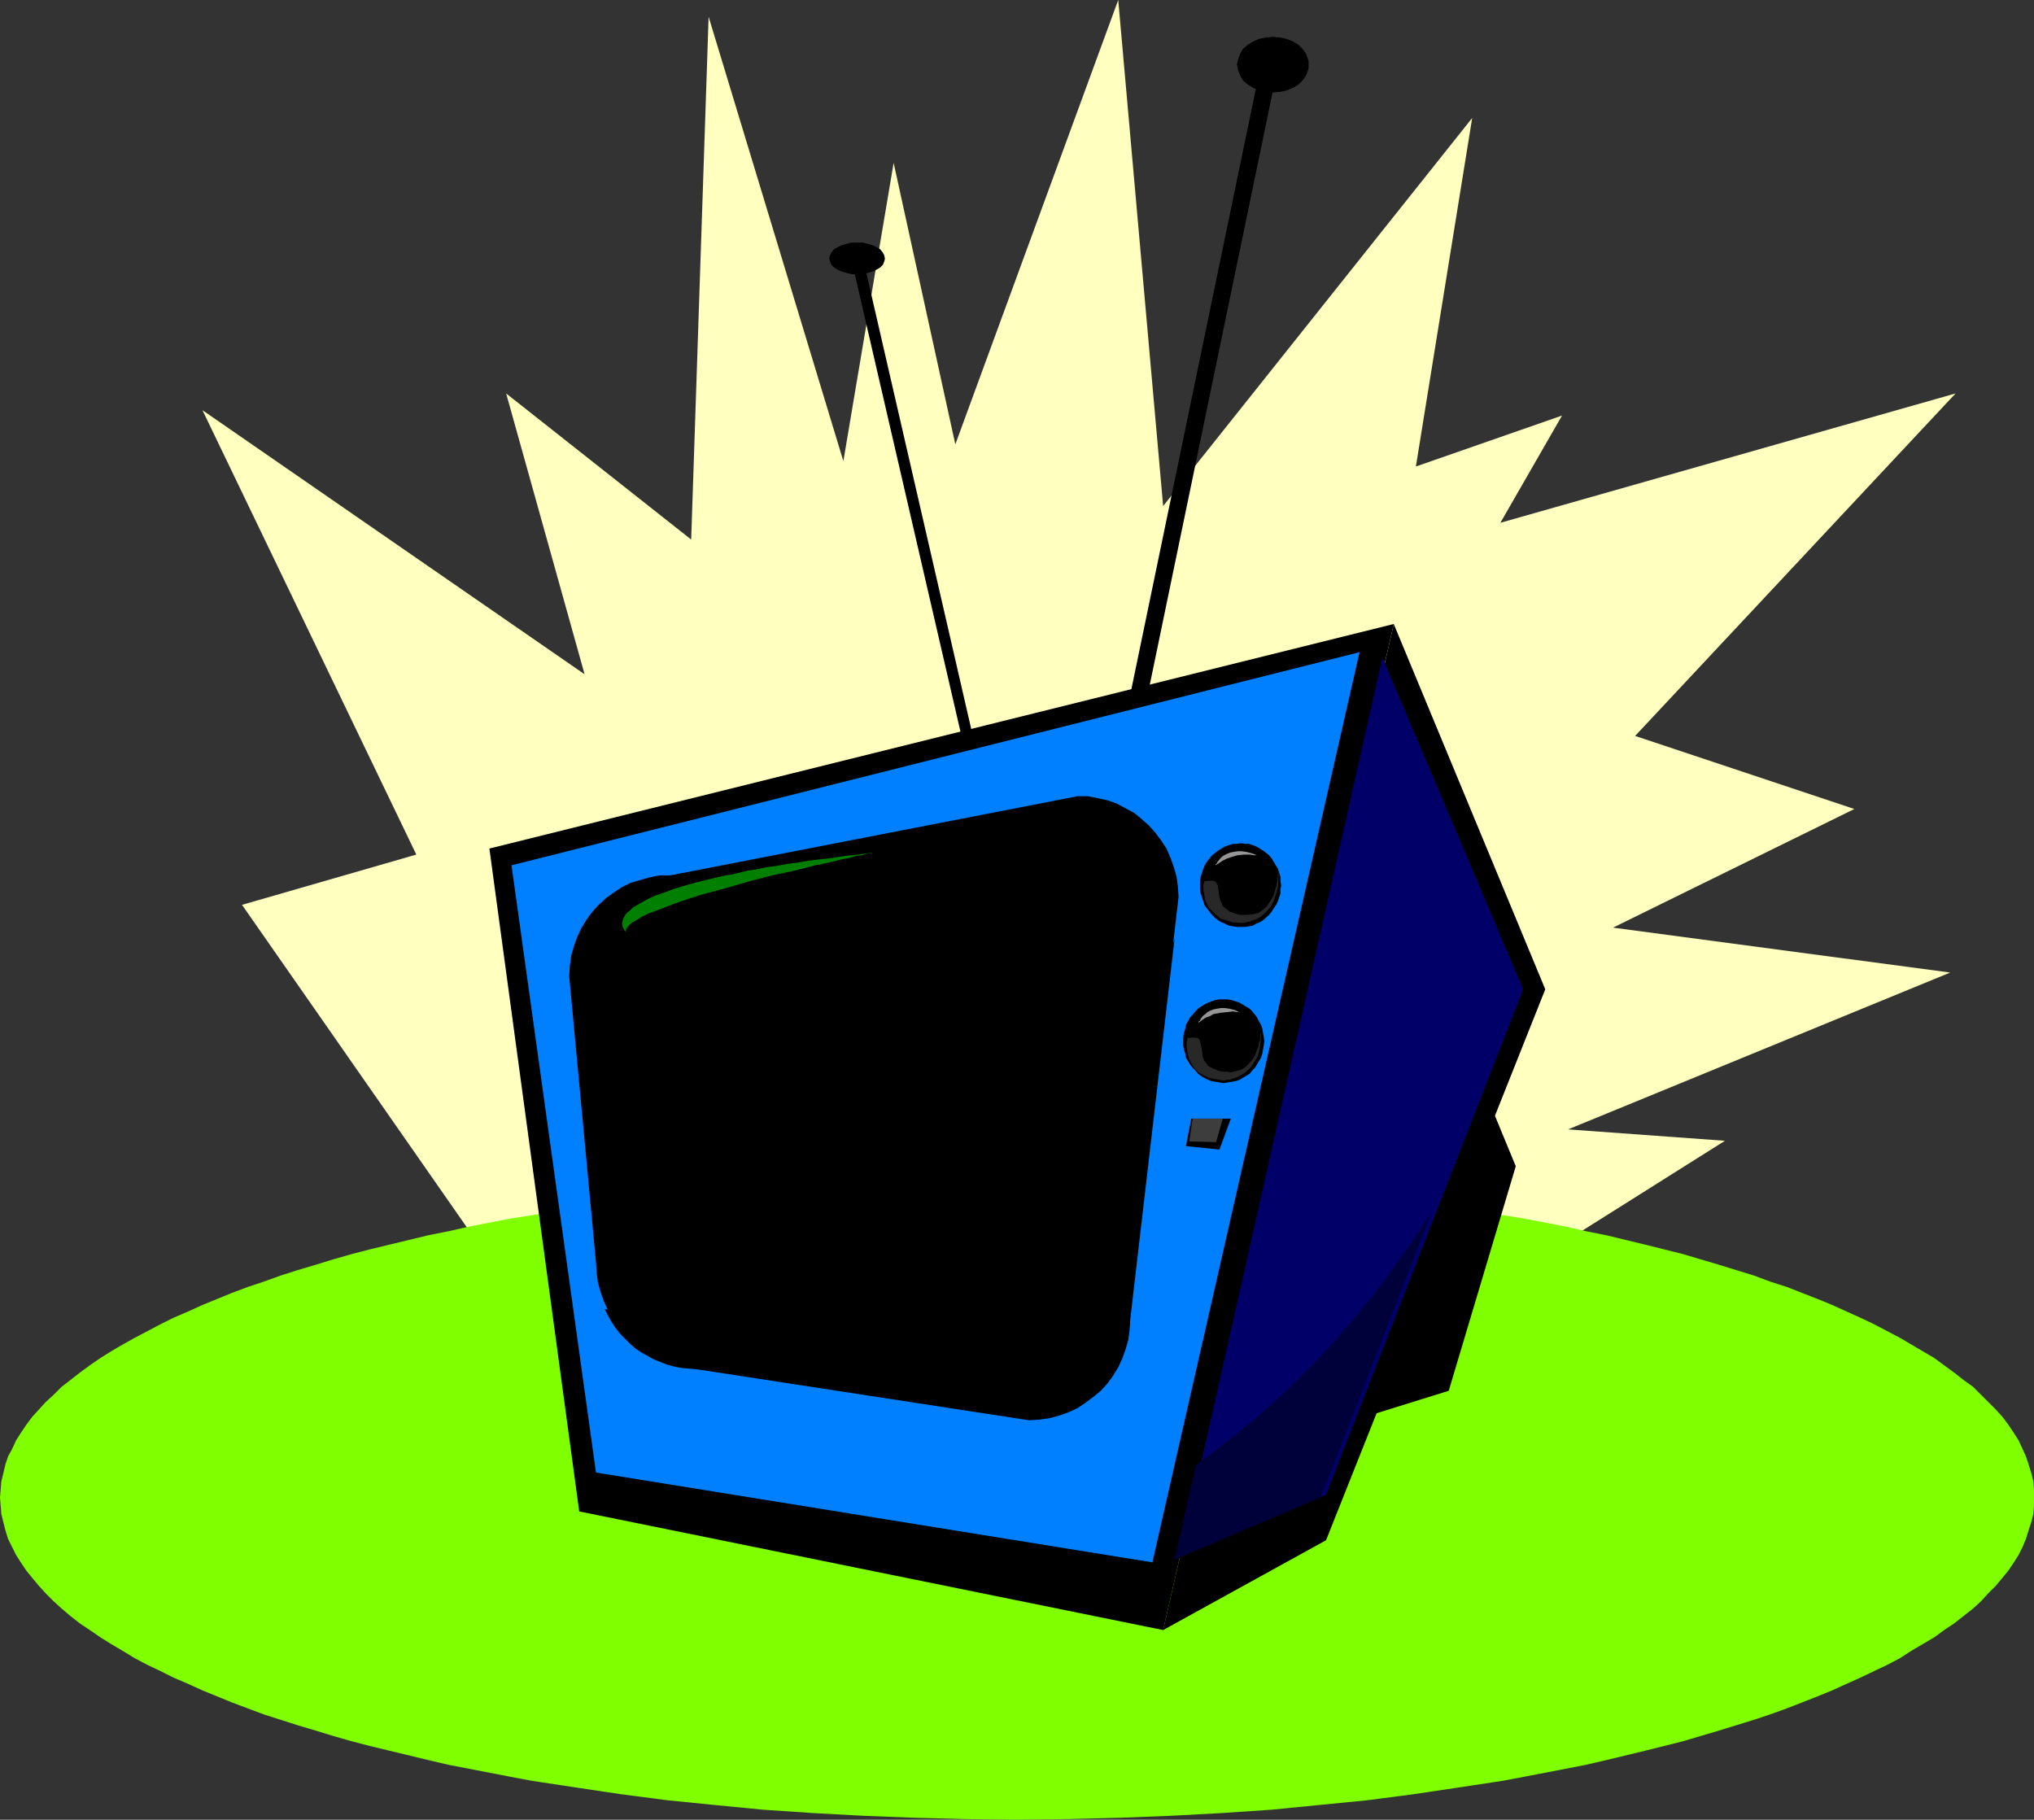
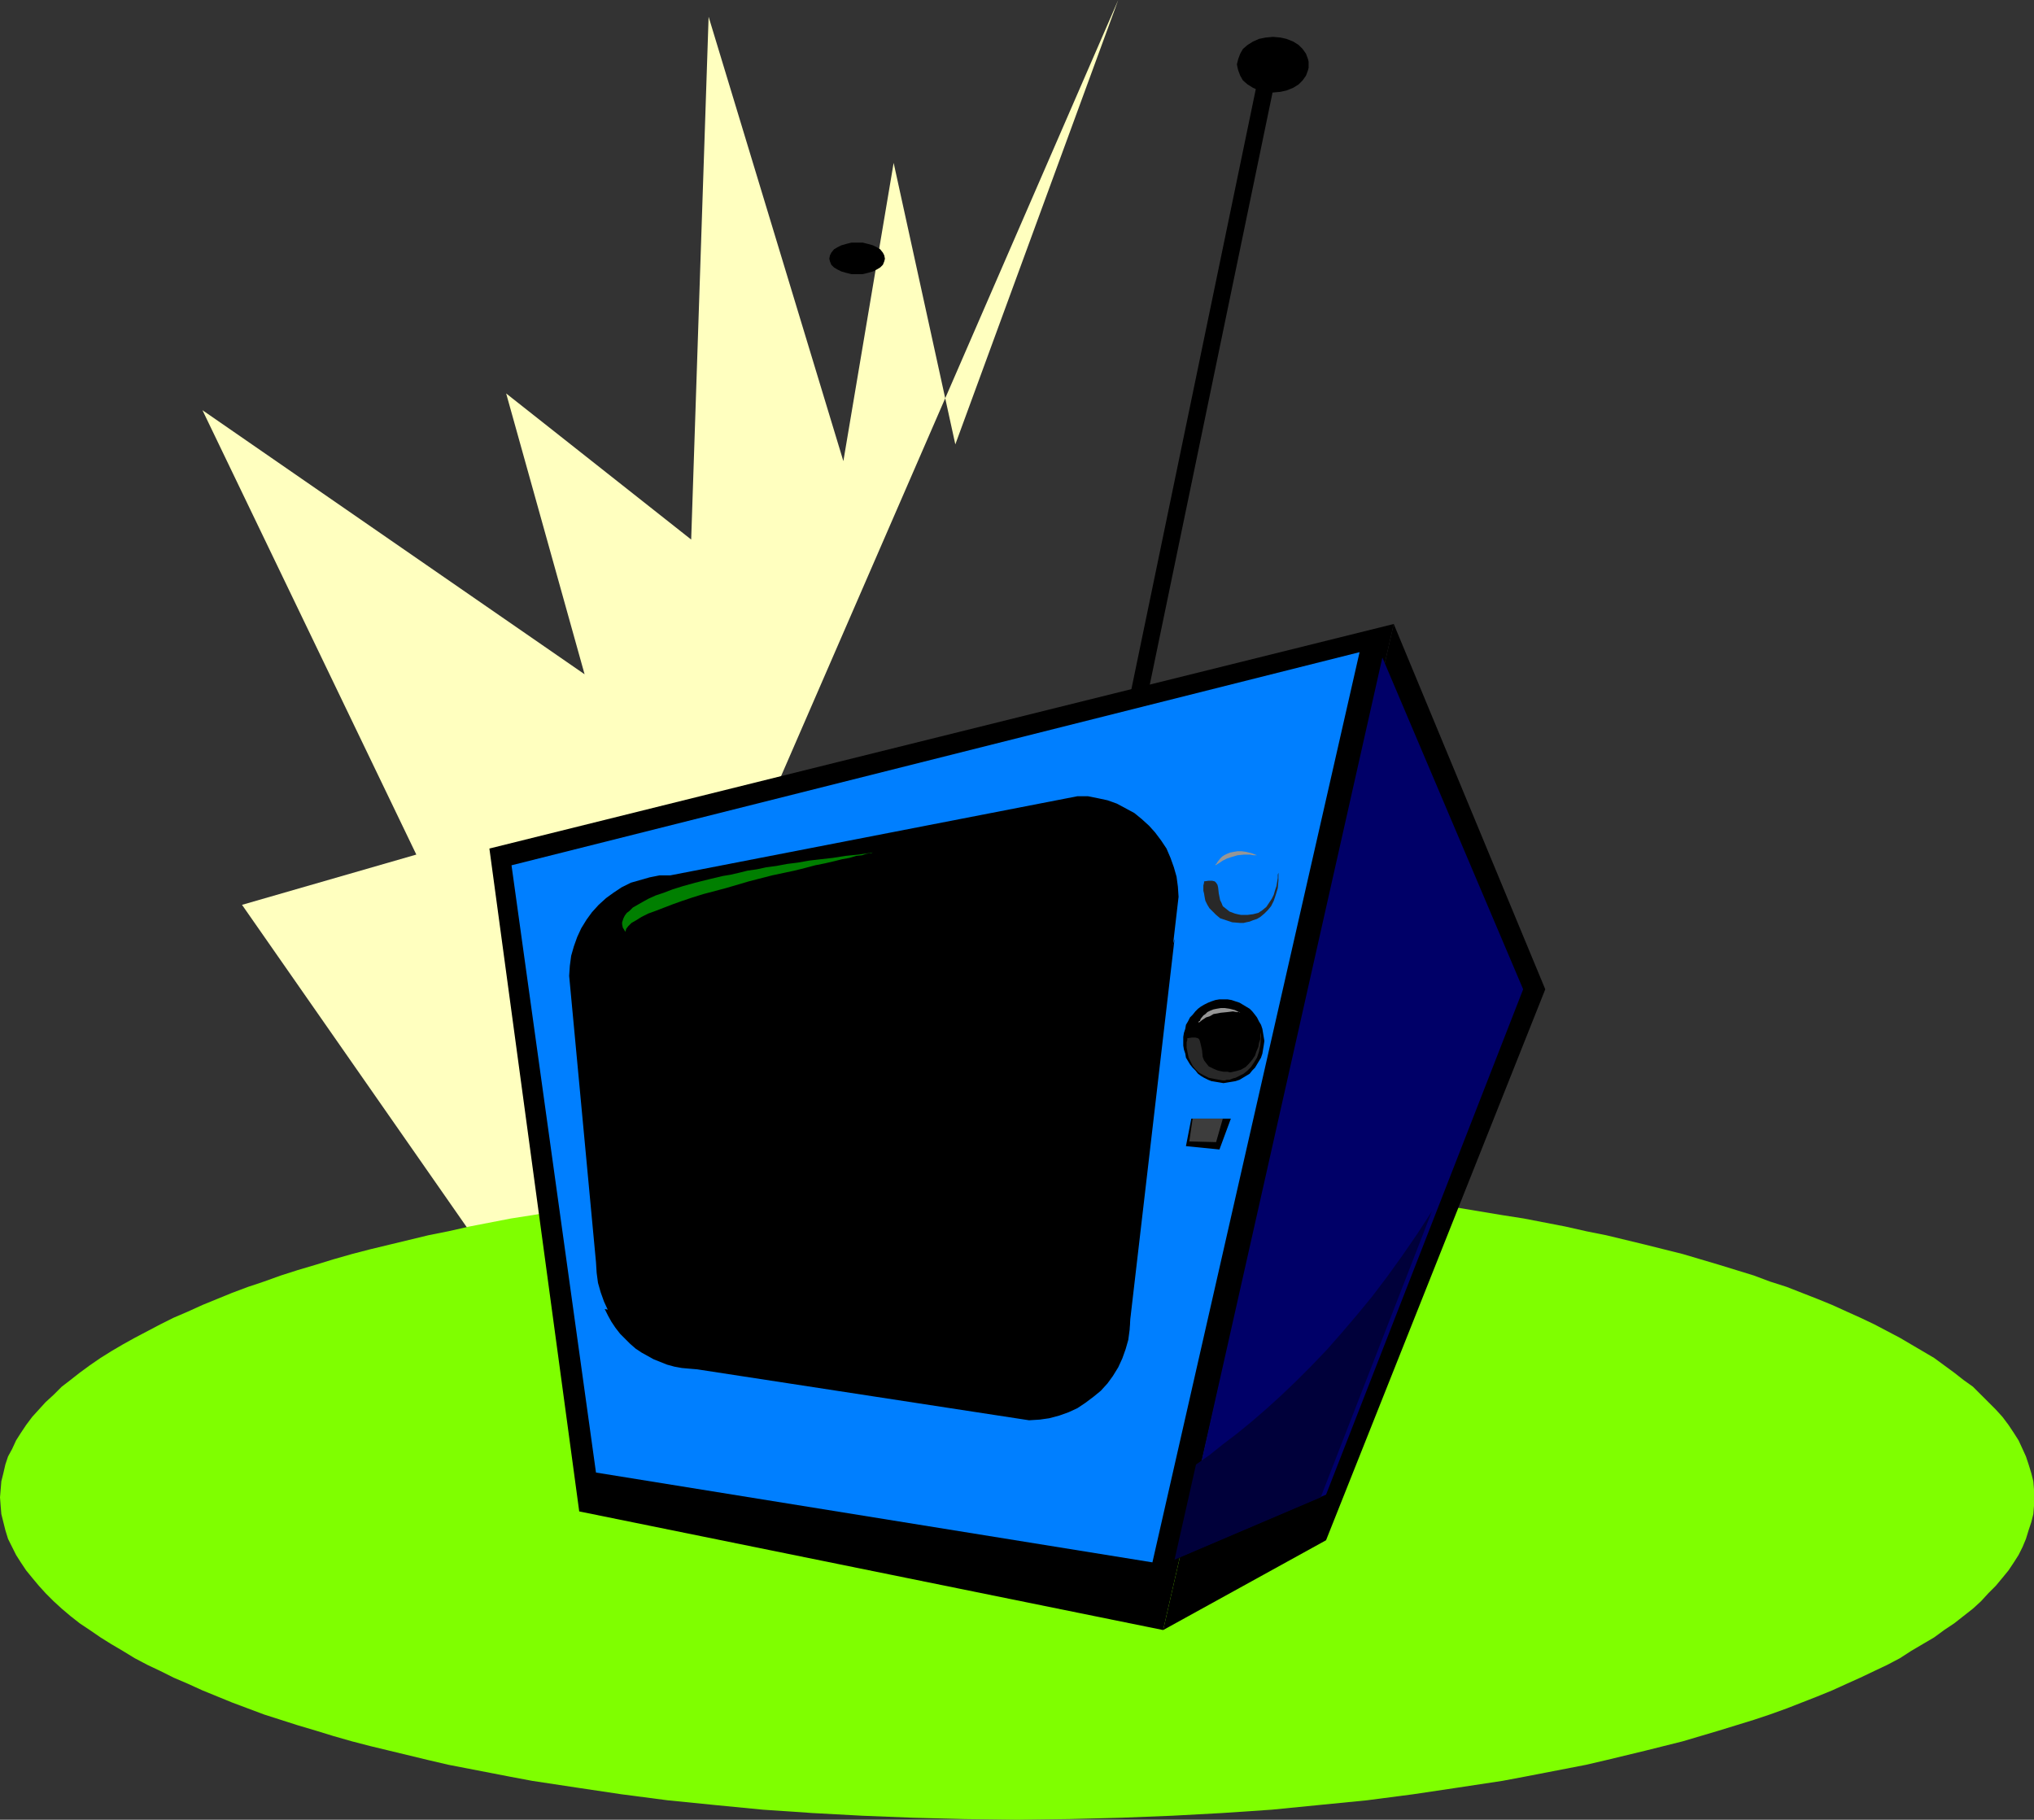
<svg xmlns="http://www.w3.org/2000/svg" xmlns:ns1="http://sodipodi.sourceforge.net/DTD/sodipodi-0.dtd" xmlns:ns2="http://www.inkscape.org/namespaces/inkscape" version="1.0" width="129.724mm" height="116.06mm" id="svg23" ns1:docname="Television 31.wmf">
  <rect width="100%" height="100%" fill="#333333" stroke="none" />
  <ns1:namedview id="namedview23" pagecolor="#ffffff" bordercolor="#000000" borderopacity="0.25" ns2:showpageshadow="2" ns2:pageopacity="0.0" ns2:pagecheckerboard="0" ns2:deskcolor="#d1d1d1" ns2:document-units="mm" />
  <defs id="defs1">
    <pattern id="WMFhbasepattern" patternUnits="userSpaceOnUse" width="6" height="6" x="0" y="0" />
  </defs>
-   <path style="fill:#ffffbf;fill-opacity:1;fill-rule:evenodd;stroke:none" d="M 130.088,321.033 58.338,218.115 100.353,205.997 48.803,98.879 140.915,162.536 122.008,94.84 166.609,130.061 170.811,4.039 203.293,111.158 215.413,39.261 230.28,107.119 269.548,0 l 10.827,121.983 74.498,-93.547 -13.574,84.015 35.229,-12.279 -14.867,25.851 109.726,-31.182 -77.245,82.561 52.843,17.611 -58.176,28.597 81.285,10.825 -92.112,37.807 37.814,2.747 -83.87,52.832 z" id="path1" />
+   <path style="fill:#ffffbf;fill-opacity:1;fill-rule:evenodd;stroke:none" d="M 130.088,321.033 58.338,218.115 100.353,205.997 48.803,98.879 140.915,162.536 122.008,94.84 166.609,130.061 170.811,4.039 203.293,111.158 215.413,39.261 230.28,107.119 269.548,0 z" id="path1" />
  <path style="fill:#7fff00;fill-opacity:1;fill-rule:evenodd;stroke:none" d="m 245.147,438.653 12.605,-0.162 12.605,-0.323 12.282,-0.485 11.958,-0.646 11.958,-0.808 11.474,-1.131 11.474,-1.131 11.15,-1.454 10.827,-1.616 10.666,-1.616 5.171,-0.969 5.01,-0.969 5.01,-0.969 5.01,-0.969 4.848,-1.131 4.686,-1.131 4.686,-1.131 9.05,-2.262 4.363,-1.293 4.363,-1.293 4.202,-1.293 4.202,-1.293 3.878,-1.293 4.04,-1.454 3.717,-1.454 3.717,-1.454 3.555,-1.454 3.555,-1.616 3.232,-1.454 3.394,-1.616 3.07,-1.454 3.07,-1.616 2.747,-1.777 2.747,-1.616 2.747,-1.616 2.424,-1.777 2.424,-1.616 2.262,-1.777 2.262,-1.777 1.939,-1.777 1.778,-1.939 1.778,-1.777 1.616,-1.939 1.454,-1.777 1.293,-1.939 1.131,-1.777 0.97,-1.939 0.808,-1.939 0.646,-2.1 0.646,-1.939 0.485,-1.939 0.162,-1.939 v -2.1 -1.939 l -0.162,-1.939 -0.485,-1.939 -0.646,-2.1 -0.646,-1.939 -0.808,-1.777 -0.97,-2.1 -1.131,-1.777 -1.293,-1.939 -1.454,-1.939 -1.616,-1.777 -1.778,-1.777 -1.778,-1.777 -1.939,-1.939 -2.262,-1.616 -2.262,-1.777 -2.424,-1.777 -2.424,-1.777 -2.747,-1.616 -2.747,-1.616 -2.747,-1.616 -3.07,-1.616 -3.07,-1.616 -3.394,-1.616 -3.232,-1.454 -3.555,-1.616 -3.555,-1.454 -3.717,-1.454 -3.717,-1.454 -4.04,-1.293 -3.878,-1.454 -4.202,-1.293 -4.202,-1.293 -4.363,-1.293 -4.363,-1.293 -9.05,-2.262 -4.686,-1.131 -4.686,-1.131 -4.848,-0.969 -5.01,-1.131 -5.01,-0.969 -5.01,-0.969 -5.171,-0.808 -10.666,-1.777 -10.827,-1.616 -11.15,-1.293 -11.474,-1.293 -11.474,-0.969 -11.958,-0.969 -11.958,-0.646 -12.282,-0.485 -12.605,-0.323 h -12.605 -12.605 l -12.443,0.323 -12.282,0.485 -11.958,0.646 -11.958,0.969 -11.635,0.969 -11.312,1.293 -11.15,1.293 -10.827,1.616 -10.666,1.777 -5.171,0.808 -5.01,0.969 -5.01,0.969 -5.01,1.131 -4.848,0.969 -4.686,1.131 -4.686,1.131 -4.686,1.131 -4.363,1.131 -4.525,1.293 -4.202,1.293 -4.363,1.293 -4.04,1.293 -4.04,1.454 -3.878,1.293 -3.878,1.454 -3.555,1.454 -3.555,1.454 -3.555,1.616 -3.394,1.454 -3.232,1.616 -3.07,1.616 -3.07,1.616 -2.909,1.616 -2.747,1.616 -2.586,1.616 -2.586,1.777 -2.424,1.777 -2.262,1.777 -2.101,1.616 -1.939,1.939 -1.939,1.777 -1.616,1.777 -1.616,1.777 -1.454,1.939 -1.293,1.939 -1.131,1.777 -0.97,2.1 -0.97,1.777 -0.646,1.939 -0.485,2.1 -0.485,1.939 -0.162,1.939 L 0,360.94 l 0.162,2.1 0.162,1.939 0.485,1.939 0.485,1.939 0.646,2.1 0.97,1.939 0.97,1.939 1.131,1.777 1.293,1.939 1.454,1.777 1.616,1.939 1.616,1.777 1.939,1.939 1.939,1.777 2.101,1.777 2.262,1.777 2.424,1.616 2.586,1.777 2.586,1.616 2.747,1.616 2.909,1.777 3.07,1.616 3.07,1.454 3.232,1.616 3.394,1.454 3.555,1.616 3.555,1.454 3.555,1.454 3.878,1.454 3.878,1.454 4.04,1.293 4.04,1.293 4.363,1.293 4.202,1.293 4.525,1.293 4.363,1.131 4.686,1.131 4.686,1.131 4.686,1.131 4.848,1.131 5.01,0.969 5.01,0.969 5.01,0.969 5.171,0.969 10.666,1.616 10.827,1.616 11.15,1.454 11.312,1.131 11.635,1.131 11.958,0.808 11.958,0.646 12.282,0.485 12.443,0.323 z" id="path2" />
  <path style="fill:#000000;fill-opacity:1;fill-rule:evenodd;stroke:none" d="m 249.995,285.973 -0.808,-0.323 -0.485,-0.646 -0.323,-0.646 v -0.808 l 55.267,-266.585 0.323,-0.808 0.485,-0.485 0.808,-0.323 h 0.808 l 0.808,0.323 0.485,0.485 0.323,0.808 v 0.808 l -55.267,266.585 -0.323,0.646 -0.646,0.646 -0.646,0.323 z" id="path3" />
-   <path style="fill:#000000;fill-opacity:1;fill-rule:evenodd;stroke:none" d="m 242.561,218.277 0.485,-0.323 0.323,-0.323 0.162,-0.485 v -0.485 l -35.229,-153.165 -0.323,-0.485 -0.323,-0.485 -0.485,-0.162 h -0.485 l -0.646,0.323 -0.323,0.323 -0.162,0.485 v 0.485 l 35.39,153.165 0.162,0.485 0.323,0.323 0.485,0.323 z" id="path4" />
  <path style="fill:#000000;fill-opacity:1;fill-rule:evenodd;stroke:none" d="m 117.968,204.543 21.654,159.789 140.753,28.597 55.59,-242.512 z" id="path5" />
  <path style="fill:#000000;fill-opacity:1;fill-rule:evenodd;stroke:none" d="m 335.966,150.419 36.522,88.054 -52.843,132.808 -39.269,21.65 z" id="path6" />
-   <path style="fill:#000000;fill-opacity:1;fill-rule:evenodd;stroke:none" d="m 355.843,258.022 9.534,23.104 -16.16,54.125 -21.816,6.786 z" id="path7" />
  <path style="fill:#007fff;fill-opacity:1;fill-rule:evenodd;stroke:none" d="m 123.301,208.583 20.362,146.379 134.128,21.65 49.934,-219.408 z" id="path8" />
  <path style="fill:#000000;fill-opacity:1;fill-rule:evenodd;stroke:none" d="m 248.056,341.067 2.586,-0.162 2.262,-0.323 2.424,-0.646 2.262,-0.808 2.101,-1.131 1.939,-1.131 1.939,-1.454 1.778,-1.454 1.616,-1.777 1.293,-1.939 1.293,-1.939 0.97,-2.262 0.808,-2.1 0.646,-2.424 0.323,-2.262 0.162,-2.585 11.635,-100.494 -0.162,-2.424 -0.323,-2.424 -0.646,-2.262 -0.808,-2.262 -0.97,-2.262 -1.293,-1.939 -1.454,-1.939 -1.454,-1.616 -1.778,-1.616 -1.778,-1.454 -2.101,-1.131 -2.101,-1.131 -2.262,-0.808 -2.262,-0.485 -2.424,-0.485 h -2.586 l -98.091,19.065 h -2.586 l -2.424,0.485 -2.262,0.646 -2.262,0.646 -2.262,1.131 -1.939,1.293 -1.778,1.293 -1.778,1.616 -1.616,1.777 -1.293,1.777 -1.293,2.1 -0.97,2.1 -0.808,2.262 -0.646,2.262 -0.323,2.423 -0.162,2.424 6.464,68.989 0.162,2.585 0.323,2.424 0.646,2.262 0.808,2.262 0.97,2.1 1.293,2.1 1.293,1.777 1.616,1.777 1.778,1.616 1.778,1.454 2.101,1.131 2.101,1.131 2.262,0.808 2.262,0.485 2.424,0.485 h 2.586 z" id="path9" />
  <path style="fill:#000000;fill-opacity:1;fill-rule:evenodd;stroke:none" d="m 145.763,315.54 0.808,1.616 0.808,1.454 0.97,1.454 1.131,1.454 1.131,1.131 1.293,1.293 1.293,1.131 1.454,0.969 1.454,0.808 1.454,0.808 1.616,0.646 1.616,0.646 1.778,0.485 1.778,0.323 1.778,0.162 1.939,0.162 79.992,12.279 2.586,-0.162 2.262,-0.323 2.424,-0.646 2.262,-0.808 2.101,-0.969 1.939,-1.293 1.939,-1.454 1.778,-1.454 1.616,-1.777 1.293,-1.777 1.293,-2.1 0.97,-2.1 0.808,-2.262 0.646,-2.262 0.323,-2.424 0.162,-2.585 10.666,-91.608 -1.454,4.685 -1.616,4.524 -1.616,4.362 -1.616,4.039 -1.778,4.039 -1.778,3.878 -1.939,3.878 -1.939,3.554 -2.101,3.393 -2.101,3.231 -2.262,3.231 -2.262,3.07 -2.262,2.908 -2.424,2.747 -2.424,2.747 -2.424,2.585 -2.424,2.262 -2.586,2.424 -2.586,2.1 -2.586,2.1 -2.586,2.1 -2.586,1.777 -2.747,1.777 -2.586,1.616 -2.747,1.616 -2.747,1.454 -5.333,2.747 -5.494,2.262 -5.494,2.1 -5.333,1.777 -5.333,1.293 -5.171,1.293 -5.171,0.969 -4.848,0.646 -4.848,0.646 -4.525,0.323 -4.363,0.162 -4.04,0.162 -3.878,-0.162 h -3.394 l -1.778,-0.162 h -1.454 l -1.454,-0.162 -1.293,-0.162 h -1.293 l -1.131,-0.162 -0.97,-0.162 -0.97,-0.162 h -0.808 z" id="path10" />
  <path style="fill:#007f00;fill-opacity:1;fill-rule:evenodd;stroke:none" d="m 150.773,224.578 -0.162,-0.162 -0.162,-0.323 -0.323,-0.485 -0.162,-0.808 v -0.485 l 0.162,-0.485 0.162,-0.485 0.323,-0.646 0.485,-0.646 0.646,-0.485 0.808,-0.808 1.131,-0.646 1.131,-0.646 1.454,-0.808 1.778,-0.808 1.939,-0.646 2.101,-0.808 2.586,-0.808 2.909,-0.808 3.232,-0.808 3.394,-0.808 1.939,-0.323 2.101,-0.485 1.939,-0.485 2.262,-0.323 2.262,-0.485 2.424,-0.323 2.586,-0.485 2.586,-0.323 2.747,-0.485 2.747,-0.323 2.909,-0.323 3.07,-0.485 3.232,-0.323 3.394,-0.485 h -0.162 l -0.162,0.162 h -0.485 l -0.808,0.162 -0.97,0.323 -1.454,0.162 -1.616,0.485 -1.778,0.323 -1.939,0.485 -2.101,0.485 -2.424,0.485 -2.424,0.646 -2.586,0.646 -5.333,1.131 -5.656,1.454 -5.494,1.616 -5.494,1.454 -2.586,0.808 -2.424,0.808 -2.262,0.808 -2.101,0.808 -2.101,0.808 -1.778,0.646 -1.616,0.808 -1.293,0.808 -1.131,0.646 -0.808,0.808 -0.485,0.646 z" id="path11" />
  <path style="fill:#000068;fill-opacity:1;fill-rule:evenodd;stroke:none" d="m 333.219,158.497 -48.803,216.822 35.229,-15.026 47.51,-121.821 z" id="path12" />
  <path style="fill:#00003a;fill-opacity:1;fill-rule:evenodd;stroke:none" d="m 345.177,291.951 -3.555,5.493 -3.555,5.17 -3.717,5.17 -3.555,4.685 -3.717,4.524 -3.717,4.362 -3.555,4.039 -3.717,3.878 -3.717,3.716 -3.555,3.393 -3.555,3.231 -3.555,3.07 -3.555,2.908 -3.394,2.585 -3.232,2.585 -3.232,2.262 -5.171,22.942 35.229,-15.026 z" id="path13" />
  <path style="fill:#000000;fill-opacity:1;fill-rule:evenodd;stroke:none" d="m 206.525,66.081 h 1.454 l 1.293,-0.323 1.131,-0.323 0.97,-0.485 0.808,-0.485 0.646,-0.646 0.323,-0.808 0.162,-0.646 -0.162,-0.808 -0.323,-0.646 -0.646,-0.808 -0.808,-0.485 -0.97,-0.485 -1.131,-0.323 -1.293,-0.323 h -1.454 -1.293 l -1.293,0.323 -1.131,0.323 -0.97,0.485 -0.808,0.485 -0.646,0.808 -0.323,0.646 -0.162,0.808 0.162,0.646 0.323,0.808 0.646,0.646 0.808,0.485 0.97,0.485 1.131,0.323 1.293,0.323 z" id="path14" />
  <path style="fill:#000000;fill-opacity:1;fill-rule:evenodd;stroke:none" d="m 306.878,22.296 1.778,-0.162 1.454,-0.323 1.616,-0.646 1.293,-0.808 0.97,-0.969 0.808,-1.131 0.485,-1.293 0.162,-0.646 v -0.808 -0.646 l -0.162,-0.646 -0.485,-1.293 -0.808,-1.131 -0.97,-0.969 -1.293,-0.808 -1.616,-0.646 -1.454,-0.323 -1.778,-0.162 -1.778,0.162 -1.616,0.323 -1.454,0.646 -1.293,0.808 -1.131,0.969 -0.646,1.131 -0.485,1.293 -0.162,0.646 -0.162,0.646 0.162,0.808 0.162,0.646 0.485,1.293 0.646,1.131 1.131,0.969 1.293,0.808 1.454,0.646 1.616,0.323 z" id="path15" />
-   <path style="fill:#000000;fill-opacity:1;fill-rule:evenodd;stroke:none" d="m 299.121,223.447 h 0.97 l 0.97,-0.162 0.97,-0.162 0.808,-0.485 0.808,-0.323 0.808,-0.485 1.454,-1.293 0.646,-0.808 0.485,-0.808 0.485,-0.646 0.485,-0.969 0.323,-0.969 0.323,-0.969 v -0.969 l 0.162,-0.969 -0.162,-1.131 v -0.969 l -0.323,-0.969 -0.323,-0.969 -0.485,-0.808 -0.485,-0.808 -0.485,-0.808 -0.646,-0.808 -1.454,-1.131 -0.808,-0.485 -0.808,-0.485 -0.808,-0.323 -0.97,-0.323 h -0.97 l -0.97,-0.162 -0.97,0.162 h -0.97 l -0.97,0.323 -0.97,0.323 -0.808,0.485 -0.808,0.485 -0.808,0.646 -0.646,0.485 -0.646,0.808 -0.646,0.808 -0.485,0.808 -0.323,0.808 -0.323,0.969 -0.323,0.969 -0.162,0.969 v 1.131 0.969 l 0.162,0.969 0.323,0.969 0.646,1.939 0.485,0.646 0.646,0.808 0.646,0.808 0.646,0.646 0.808,0.646 0.808,0.485 0.808,0.323 0.97,0.485 0.97,0.162 0.97,0.162 z" id="path16" />
  <path style="fill:#000000;fill-opacity:1;fill-rule:evenodd;stroke:none" d="m 294.92,261.092 0.97,-0.162 0.97,-0.162 0.97,-0.162 0.97,-0.323 0.808,-0.485 0.808,-0.485 0.808,-0.485 0.646,-0.808 0.646,-0.646 0.485,-0.808 0.485,-0.808 0.485,-0.808 0.323,-0.969 0.162,-0.969 0.162,-0.969 0.162,-1.131 -0.162,-0.969 -0.162,-0.969 -0.162,-0.969 -0.323,-0.969 -0.485,-0.808 -0.485,-0.969 -0.485,-0.646 -0.646,-0.808 -0.646,-0.646 -0.808,-0.485 -0.808,-0.485 -0.808,-0.485 -0.97,-0.323 -0.97,-0.323 -0.97,-0.162 h -0.97 -0.97 l -0.97,0.162 -0.97,0.323 -0.808,0.323 -0.97,0.485 -0.808,0.485 -0.646,0.485 -0.646,0.646 -0.646,0.808 -0.646,0.646 -0.485,0.969 -0.485,0.808 -0.162,0.969 -0.323,0.969 -0.162,0.969 v 0.969 1.131 l 0.162,0.969 0.323,0.969 0.162,0.969 0.485,0.808 0.485,0.808 0.646,0.808 0.646,0.646 0.646,0.808 0.646,0.485 0.808,0.485 0.97,0.485 0.808,0.323 0.97,0.162 0.97,0.162 z" id="path17" />
  <path style="fill:#282828;fill-opacity:1;fill-rule:evenodd;stroke:none" d="m 290.233,212.46 v 0.162 0.162 l -0.162,0.646 v 1.293 l 0.162,0.646 0.162,0.969 0.162,0.808 0.485,0.969 0.485,0.808 0.808,0.808 0.808,0.808 0.97,0.808 1.454,0.485 1.454,0.485 1.939,0.162 h 0.323 0.485 l 0.646,-0.162 0.808,-0.162 0.808,-0.323 0.97,-0.323 0.808,-0.485 0.97,-0.808 0.808,-0.808 0.808,-0.969 0.646,-1.293 0.485,-1.454 0.485,-1.616 0.162,-1.939 v -1.131 -1.131 0.485 l -0.162,0.485 v 0.808 l -0.162,0.969 -0.162,0.969 -0.323,0.969 -0.323,1.131 -0.485,0.969 -0.646,0.969 -0.646,0.969 -0.97,0.808 -0.97,0.646 -1.293,0.323 -1.293,0.162 h -0.808 -0.808 l -0.808,-0.162 -0.646,-0.162 -1.293,-0.485 -0.808,-0.646 -0.808,-0.646 -0.323,-0.808 -0.323,-0.646 -0.323,-1.616 -0.162,-1.454 -0.162,-0.646 -0.323,-0.485 -0.323,-0.323 -0.646,-0.162 h -0.808 z" id="path18" />
  <path style="fill:#969696;fill-opacity:1;fill-rule:evenodd;stroke:none" d="m 292.98,208.583 v 0 -0.162 l 0.323,-0.323 0.162,-0.323 0.646,-0.808 0.485,-0.485 0.485,-0.323 0.646,-0.323 0.808,-0.323 0.808,-0.162 0.97,-0.162 h 0.97 l 1.131,0.162 1.293,0.323 1.293,0.485 v 0 h -0.162 -0.323 -0.323 l -0.97,-0.162 h -1.293 l -1.616,0.162 -1.616,0.485 -0.97,0.323 -0.97,0.485 -0.97,0.646 z" id="path19" />
  <path style="fill:#282828;fill-opacity:1;fill-rule:evenodd;stroke:none" d="m 286.193,250.267 v 0.162 0.323 l -0.162,0.485 v 1.293 l 0.162,0.808 0.162,0.808 0.162,0.808 0.485,0.969 0.485,0.969 0.646,0.808 0.808,0.808 1.131,0.646 1.293,0.646 1.616,0.323 1.778,0.323 h 0.485 l 0.485,-0.162 h 0.646 l 0.808,-0.323 0.646,-0.162 0.97,-0.485 0.97,-0.485 0.808,-0.646 0.97,-0.969 0.646,-0.969 0.808,-1.293 0.485,-1.454 0.323,-1.616 0.162,-1.939 v -1.131 -1.131 0.485 0.646 l -0.162,0.646 v 0.969 l -0.323,0.969 -0.162,0.969 -0.485,1.131 -0.323,0.969 -0.646,0.969 -0.808,0.969 -0.808,0.808 -1.131,0.646 -1.131,0.323 -1.454,0.323 -0.646,-0.162 h -0.97 l -0.808,-0.162 -0.646,-0.162 -1.131,-0.485 -0.97,-0.485 -0.646,-0.808 -0.485,-0.646 -0.323,-0.808 -0.162,-1.616 -0.323,-1.454 -0.162,-0.646 -0.162,-0.485 -0.323,-0.323 -0.646,-0.162 h -0.808 z" id="path20" />
  <path style="fill:#969696;fill-opacity:1;fill-rule:evenodd;stroke:none" d="m 288.94,246.551 v -0.162 -0.162 l 0.323,-0.162 0.162,-0.485 0.646,-0.808 0.485,-0.323 0.485,-0.485 0.646,-0.323 0.808,-0.323 0.808,-0.162 0.97,-0.162 h 0.97 l 1.131,0.162 1.293,0.323 1.293,0.646 v 0 l -0.162,-0.162 h -0.323 -0.323 l -0.97,-0.162 -1.293,0.162 -1.616,0.162 -1.778,0.323 -0.808,0.485 -0.97,0.323 -0.97,0.646 z" id="path21" />
  <path style="fill:#000000;fill-opacity:1;fill-rule:evenodd;stroke:none" d="m 287.163,269.655 h 9.534 l -2.747,7.432 -8.08,-0.808 z" id="path22" />
  <path style="fill:#3d3d3d;fill-opacity:1;fill-rule:evenodd;stroke:none" d="m 286.678,275.148 6.464,0.162 1.616,-5.655 h -7.272 z" id="path23" />
</svg>